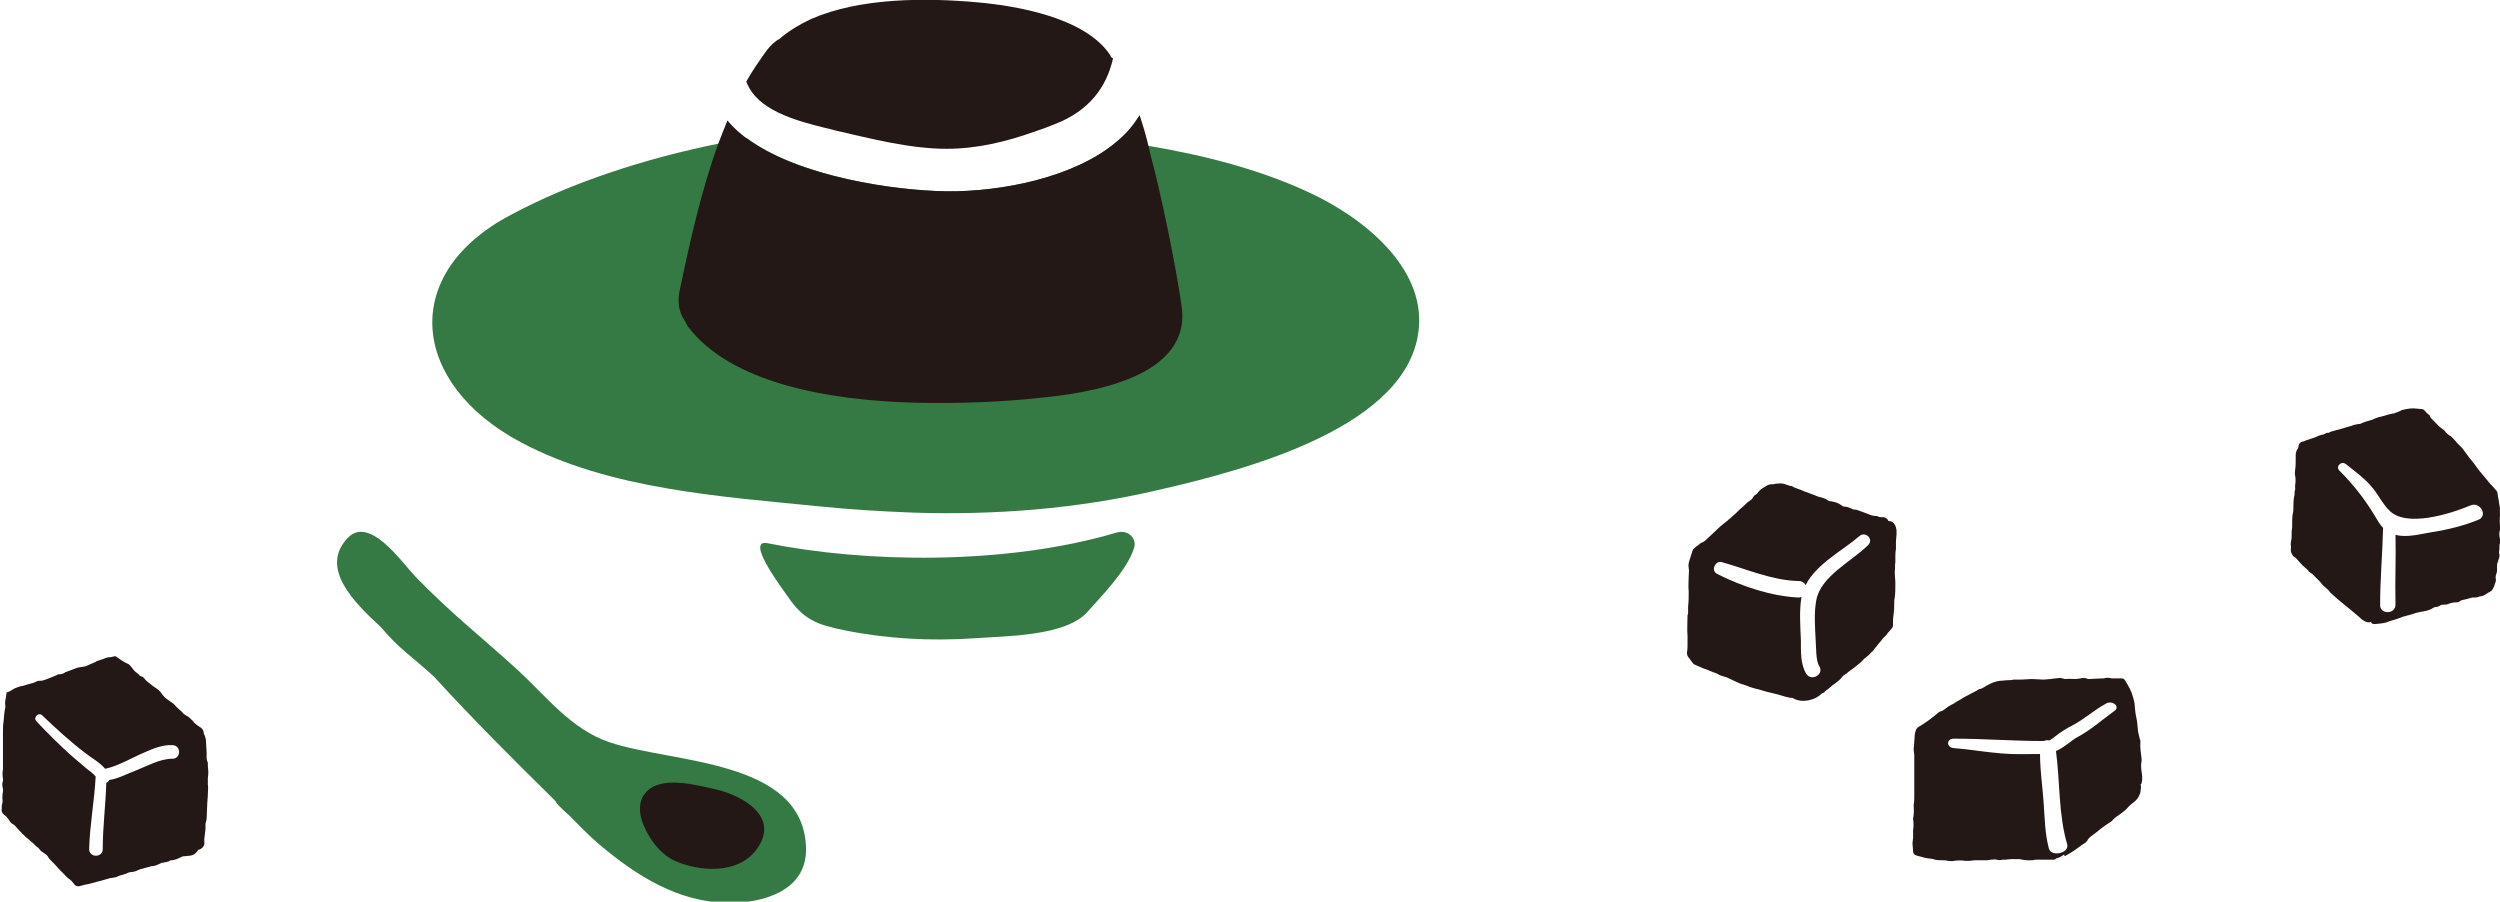
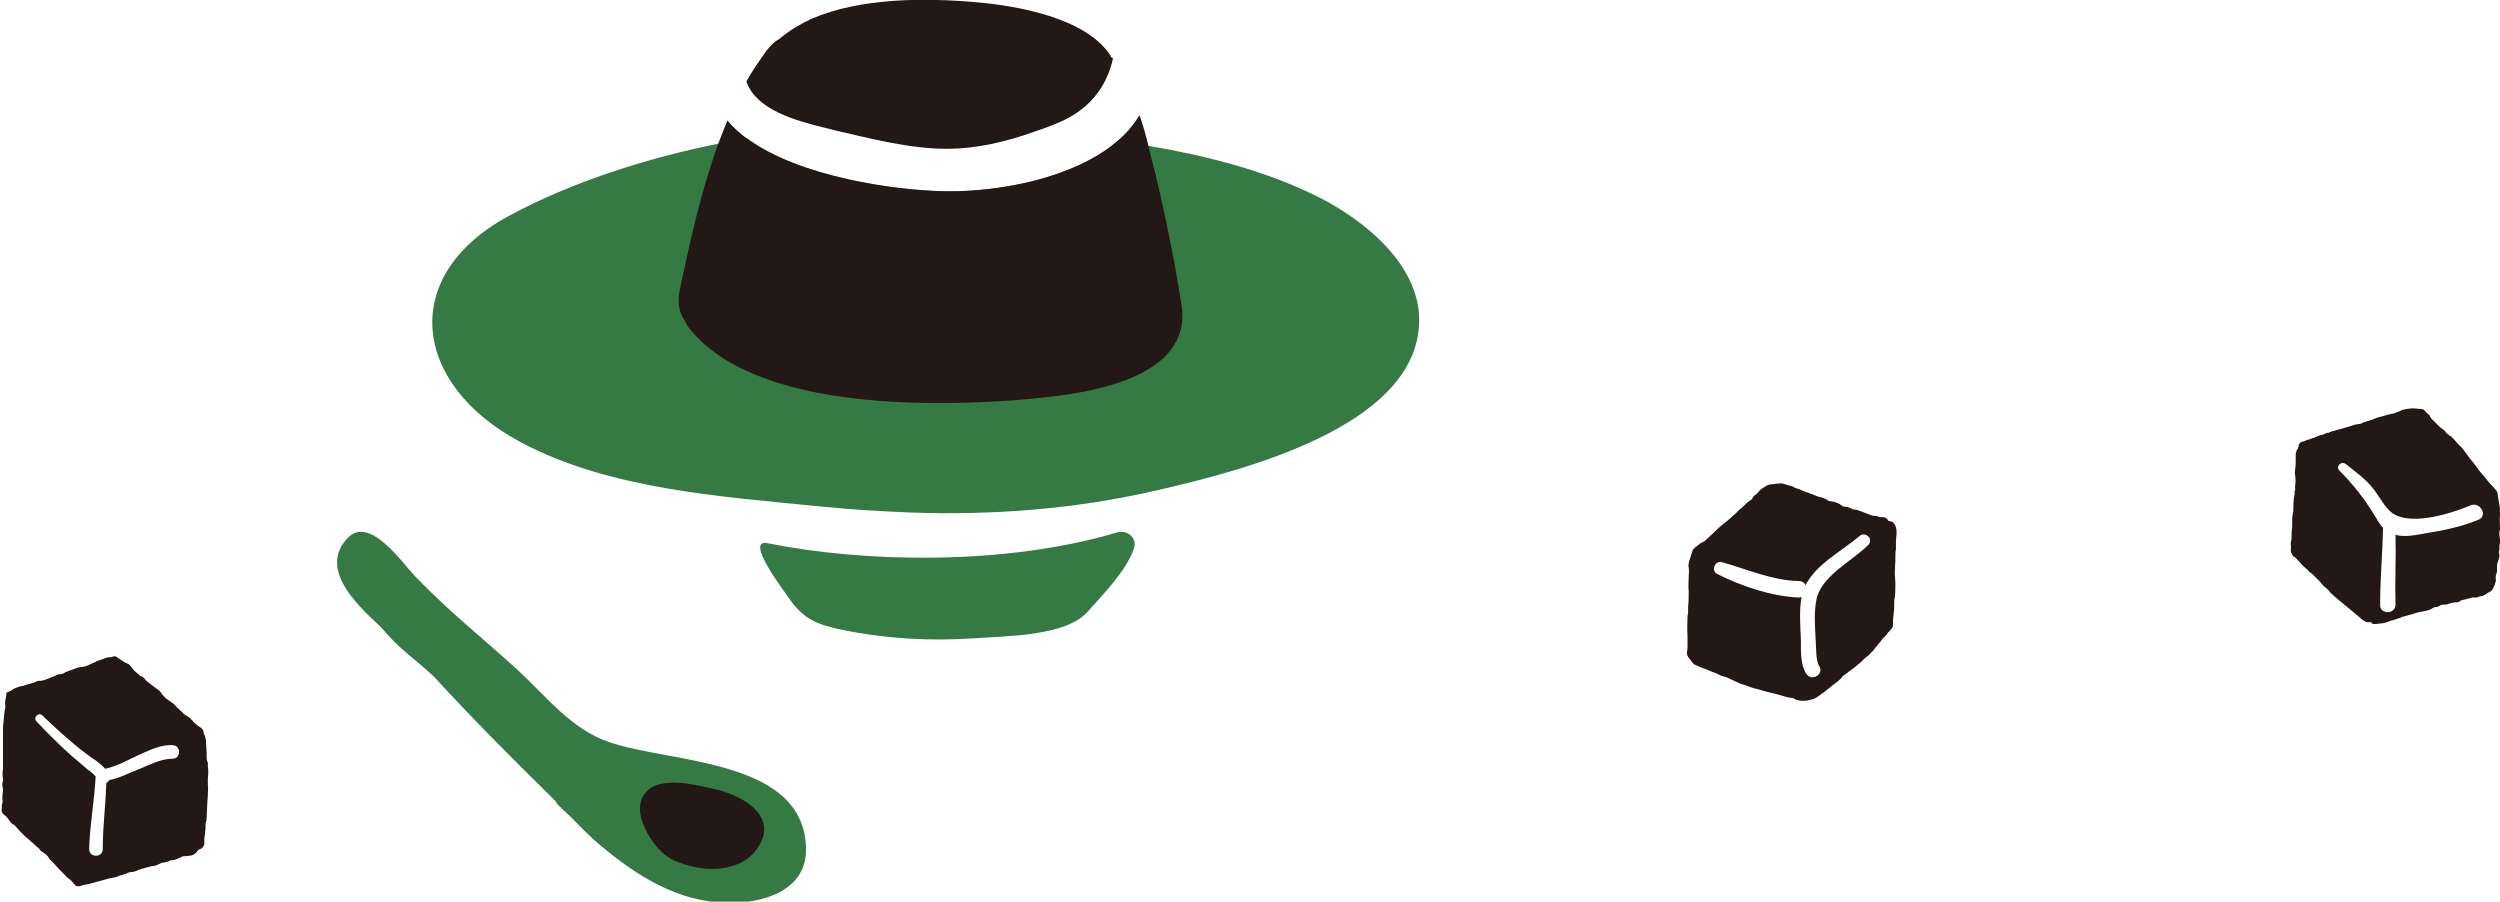
<svg xmlns="http://www.w3.org/2000/svg" version="1.1" id="圖層_1" x="0px" y="0px" viewBox="0 0 423.4 152.7" style="enable-background:new 0 0 423.4 152.7;" xml:space="preserve">
  <style type="text/css">
	.st0{fill:#231815;}
	.st1{fill:#357A44;}
</style>
  <g>
-     <path class="st0" d="M362.8,132.1c0-0.2,0-0.4,0-0.7c-0.1-0.8-0.3-1.6-0.1-2.5c0-0.1,0-0.2,0-0.4c-0.1-1-0.3-1.9-0.2-2.9   c0-0.1,0-0.3-0.1-0.4c-0.1-0.4-0.2-0.9-0.3-1.3c-0.1-0.8-0.1-1.6-0.3-2.4c-0.2-0.8-0.2-1.6-0.3-2.4c-0.1-0.6-0.3-1.2-0.5-1.8   c-0.2-0.5-0.4-0.9-0.7-1.4c-0.7-1.2-0.5-1-2-1c-0.2,0-0.4,0-0.6,0c-0.5-0.1-0.9-0.2-1.4,0c-0.1,0-0.3,0-0.4,0   c-0.7,0-1.4,0.1-2.1,0.1c-0.1,0-0.3,0-0.4-0.1c-0.4-0.1-0.7-0.1-1.1,0c-0.8,0.2-1.7,0-2.6,0.1c-0.1,0-0.2-0.1-0.4-0.1   c-0.1,0-0.3-0.1-0.4-0.1c-0.5,0.1-1.1,0.1-1.6,0.2c-0.4,0-0.8,0.1-1.2,0.1c-0.7,0-1.4-0.1-2-0.1c-0.6,0-1.2,0.1-1.8,0.1   c-0.4,0-0.9,0-1.3,0c-0.3,0.1-0.7,0.1-1,0.1c-0.4,0-0.8,0.1-1.3,0.1c-0.8,0.1-1.5,0.4-2.2,0.8c-0.4,0.2-0.7,0.5-1.2,0.6   c-0.2,0-0.3,0.1-0.4,0.2c-0.7,0.4-1.4,0.7-2.1,1.1c-0.3,0.2-0.7,0.4-1,0.6c-0.3,0.2-0.6,0.3-0.8,0.5c-0.4,0.2-0.8,0.4-1.1,0.6   c-0.4,0.3-0.8,0.7-1.3,0.8c-0.1,0-0.2,0.1-0.2,0.1c-0.5,0.4-1,0.8-1.5,1.2c-0.6,0.4-1.2,0.9-1.8,1.2c-0.6,0.3-0.7,0.8-0.8,1.3   c0,0.4-0.1,0.9-0.1,1.3c0,0.5-0.1,0.9-0.1,1.4c0,0.3,0.1,0.6,0.1,0.9c0,0.6,0,1.3,0,1.9c0,1,0,2,0,2.9c0,0.7,0,1.4,0,2   c0,0.5,0,1.1-0.1,1.6c0,0.8,0.1,1.5-0.1,2.3c0,0,0,0,0,0.1c0.1,0.6,0.1,1.3,0,1.9c0,0.1,0,0.3,0,0.4c0,0.3,0,0.6,0,0.9   c0,0.3-0.1,0.6-0.1,0.9c0,0.5,0.1,0.9,0.1,1.4c0,0.3,0.2,0.6,0.6,0.7c0.5,0.1,1,0.3,1.5,0.4c0.4,0.1,0.9,0.1,1.3,0.2   c0.5,0.2,1.1,0.2,1.6,0.2c0.3,0,0.6,0,0.9,0.1c0.3,0,0.7,0.1,1,0c0.7-0.1,1.3-0.1,2,0c0.2,0,0.4,0,0.6,0c0.3,0,0.6-0.1,1-0.1   c0.7,0,1.3,0,2,0c0.2,0,0.5-0.1,0.7-0.1c0.3,0,0.7-0.1,1,0c0.3,0.1,0.6,0.1,0.9,0c0.1,0,0.2,0,0.3,0c0.5,0,0.9-0.1,1.4-0.1   c0.3,0,0.6,0,0.9,0c0.3,0,0.5,0,0.8,0.1c0.7,0.1,1.5,0.2,2.2,0c0,0,0.1,0,0.1,0c0.7,0,1.4,0,2,0c0.1,0,0.2,0,0.4,0   c0.2,0,0.3,0,0.5,0c0.2,0,0.4,0,0.5-0.2c0,0,0,0,0,0c0.5-0.1,1-0.4,1.4-0.7c0,0.1,0,0.1,0,0.2c0,0,0.1,0,0.1,0.1   c0.4-0.2,0.8-0.5,1.2-0.7c0.8-0.5,1.5-1.1,2.3-1.6c0.1-0.1,0.2-0.2,0.3-0.3c0.2-0.5,0.7-0.8,1.1-1.1c0.7-0.5,1.3-1.1,2.1-1.6   c0.3-0.2,0.6-0.4,0.9-0.6c0.1-0.1,0.2-0.2,0.3-0.3c0.1-0.1,0.2-0.2,0.3-0.3c0.8-0.6,1.7-1.1,2.3-1.9c0.1-0.1,0.2-0.1,0.2-0.2   c0.6-0.5,1.3-0.9,1.6-1.7c0-0.1,0.1-0.1,0.1-0.2c0-0.1,0.1-0.2,0.1-0.3c0-0.3,0.1-0.6,0.1-0.9c0-0.1,0-0.3-0.1-0.4   C362.8,132.7,362.7,132.4,362.8,132.1z M358.1,120.4c-2.1,1.5-3.8,3.1-6.2,4.4c-1.1,0.6-2.3,1.8-3.7,2.4c0.7,5.2,0.4,10.7,1.9,15.8   c0.4,1.5-2.7,2.2-3.1,0.7c-0.7-2.6-0.7-5.3-0.9-7.9c-0.2-2.7-0.6-5.4-0.6-8.1c-2.2,0-4.4,0.1-6.5-0.1c-2.7-0.2-5.4-0.7-8.1-0.9   c-1.3-0.1-1.3-1.6,0-1.6c5,0,10.1,0.4,15.2,0.4c0.3-0.1,0.6-0.2,1-0.1c0.5-0.3,1-0.7,1.5-1.1c0.7-0.5,1.5-1,2.3-1.4   c2.1-1.1,3.7-2.6,5.7-3.7C357.6,118.5,359.2,119.6,358.1,120.4z" />
    <path class="st0" d="M35,127.6c0-0.6-0.1-1.2-0.1-1.8c0-0.5-0.1-1-0.3-1.4c-0.1-0.1-0.1-0.2-0.1-0.4c-0.1-0.4-0.3-0.7-0.7-0.9   c-0.3-0.2-0.6-0.4-0.9-0.7c-0.4-0.5-0.9-1-1.5-1.3c-0.1-0.1-0.2-0.1-0.3-0.2c-0.2-0.3-0.5-0.5-0.7-0.7c-0.2-0.2-0.5-0.4-0.7-0.7   c-0.1-0.1-0.2-0.2-0.3-0.3c-0.5-0.4-1.1-0.7-1.6-1.2c-0.1-0.2-0.3-0.3-0.4-0.5c-0.1-0.2-0.3-0.4-0.5-0.6c-0.7-0.5-1.4-1-2-1.5   c-0.1-0.1-0.2-0.2-0.3-0.3c-0.2-0.3-0.4-0.5-0.8-0.6c-0.1,0-0.2-0.1-0.2-0.2c-0.4-0.3-0.8-0.6-1.1-1c-0.1-0.1-0.2-0.3-0.3-0.4   c-0.2-0.2-0.3-0.4-0.6-0.5c-0.7-0.3-1.2-0.7-1.8-1.1c-0.2-0.2-0.4-0.2-0.6-0.1c-0.2,0-0.3,0.1-0.5,0.1c-0.4,0-0.8,0.1-1.2,0.3   c-0.3,0.1-0.6,0.2-0.9,0.3c-0.1,0-0.3,0.1-0.4,0.2c-0.2,0.1-0.5,0.2-0.7,0.3c-0.3,0.1-0.6,0.3-0.9,0.4c-0.1,0-0.2,0.1-0.4,0.1   c-0.5,0.1-1,0.1-1.4,0.3c-0.5,0.2-1.1,0.4-1.6,0.6c-0.1,0-0.1,0-0.2,0.1c-0.3,0.2-0.6,0.3-1,0.3c-0.1,0-0.2,0-0.3,0.1   c-0.4,0.2-0.8,0.3-1.2,0.5c-0.6,0.2-1.1,0.5-1.7,0.5c-0.2,0-0.4,0-0.6,0.1c-0.3,0.2-0.7,0.3-1.1,0.4c-0.5,0.1-0.9,0.3-1.4,0.4   c-0.3,0-0.7,0.2-1,0.3c-0.3,0.1-0.6,0.3-0.9,0.5c-0.2,0.1-0.4,0.2-0.7,0.3c0,0.3-0.1,0.6-0.1,0.8c-0.1,0.5-0.2,0.9-0.1,1.4   c0,0.1,0,0.2,0,0.3c-0.2,0.8-0.2,1.6-0.3,2.4c-0.1,0.6-0.1,1.2-0.1,1.9c0,1.1,0,2.2,0,3.3c0,0.5,0,1,0,1.5c0,0.5,0,0.9,0,1.4   c-0.1,0.5-0.1,1,0,1.6c0,0.1,0,0.3,0,0.4c-0.2,0.4-0.1,0.9,0,1.3c0,0.1,0,0.3,0,0.5c-0.1,0.4-0.1,0.7-0.1,1.1c0,0.3,0.1,0.5,0,0.8   c0,0.1-0.1,0.3-0.1,0.4c0,0.2,0,0.3,0,0.5c-0.1,0.4,0,0.8,0.4,1.1c0.3,0.2,0.5,0.4,0.7,0.7c0.2,0.3,0.4,0.7,0.8,0.9   c0.1,0,0.1,0.1,0.2,0.1c0.4,0.4,0.7,0.8,1.1,1.2c0.2,0.2,0.3,0.3,0.5,0.5c0.1,0.1,0.2,0.2,0.3,0.3c0.2,0.2,0.4,0.3,0.6,0.5   c0.2,0.2,0.4,0.4,0.7,0.6c0.1,0.1,0.2,0.2,0.3,0.3c0.2,0.2,0.4,0.4,0.6,0.5c0.2,0.2,0.4,0.6,0.7,0.7c0.4,0.3,0.8,0.5,1,0.9   c0,0.1,0.1,0.1,0.1,0.2c0.6,0.6,1.2,1.2,1.8,1.9c0.2,0.2,0.4,0.4,0.6,0.6c0.4,0.4,0.7,0.8,1.2,1.1c0.1,0.1,0.2,0.2,0.3,0.3   c0.2,0.2,0.3,0.4,0.5,0.6c0.2,0.2,0.4,0.2,0.7,0.2c0.6-0.2,1.1-0.3,1.7-0.4c1.1-0.3,2.2-0.6,3.3-0.9c0.2-0.1,0.4-0.1,0.5-0.1   c0.4-0.1,0.8-0.1,1.1-0.3c0.4-0.2,0.8-0.2,1.2-0.4c0.2,0,0.3-0.1,0.5-0.2c0.1,0,0.3-0.1,0.4-0.1c0.4,0,0.8-0.1,1.2-0.3   c0.2-0.1,0.3-0.1,0.5-0.2c0.5-0.1,1-0.3,1.5-0.4c0.1,0,0.2-0.1,0.3-0.1c0.4,0,0.8-0.1,1.2-0.3c0.3-0.1,0.5-0.3,0.8-0.3   c0.4-0.1,0.8-0.1,1.1-0.3c0.1,0,0.1-0.1,0.2-0.1c0.7,0,1.3-0.3,1.9-0.6c0.2-0.1,0.4-0.1,0.6-0.1c0.3,0,0.6-0.1,0.9-0.1   c0.6-0.1,1-0.5,1.3-1c0,0,0,0,0.1,0c0.6-0.2,1-0.7,0.9-1.3c0-0.2,0-0.3,0-0.5c0.1-0.6,0.1-1.1,0.2-1.7c0-0.3,0-0.6,0-0.9   c0.1-0.3,0.2-0.7,0.2-1c0-0.8,0.1-1.6,0.1-2.4c0-0.5,0.1-1,0.1-1.6c0-0.5,0.1-1.1,0-1.6c0-0.4,0-0.7,0-1.1c0.1-0.7,0.1-1.3,0-2   c0-0.2,0-0.4,0-0.6C34.9,128.5,35,128.1,35,127.6z M29.2,128.5c-2.1,0-4.2,1.2-6.2,2c-1.4,0.5-3,1.4-4.5,1.6   c-0.1,0.2-0.3,0.4-0.5,0.5c-0.1,3.7-0.6,7.4-0.6,11.2c0,1.5-2.3,1.5-2.3,0c0.1-4.1,0.9-8.2,1.1-12.3c-0.4-0.5-1.1-1-1.5-1.3   c-0.9-0.8-1.8-1.5-2.7-2.3c-2-1.8-3.9-3.7-5.8-5.7c-0.7-0.7,0.4-1.7,1-1c2.3,2.2,4.7,4.4,7.2,6.3c1,0.8,2.5,1.6,3.4,2.7   c2.1-0.4,4.6-1.9,6.5-2.7c1.6-0.7,3.2-1.4,4.9-1.3C30.7,126.2,30.7,128.5,29.2,128.5z" />
    <path class="st0" d="M423.4,86.1c-0.1-0.8-0.3-1.6-0.4-2.4c0-0.3-0.1-0.5-0.3-0.7c-0.3-0.4-0.6-0.7-1-1.1c-0.1-0.2-0.3-0.3-0.4-0.5   c-0.3-0.4-0.7-0.8-1-1.2c-0.2-0.2-0.3-0.4-0.5-0.6c-0.3-0.4-0.5-0.7-0.8-1.1c-0.5-0.6-1-1.2-1.4-1.8c-0.3-0.4-0.6-0.9-1.1-1.3   c-0.1-0.1-0.2-0.2-0.3-0.3c-0.3-0.4-0.6-0.7-1-1.1c-0.1-0.1-0.2-0.2-0.3-0.2c-0.3-0.2-0.5-0.4-0.7-0.6c-0.1-0.2-0.3-0.4-0.5-0.5   c-0.6-0.4-1-0.9-1.5-1.4c-0.3-0.3-0.6-0.5-0.7-0.9c0-0.1-0.1-0.1-0.2-0.2c-0.2-0.2-0.4-0.3-0.5-0.5c-0.1-0.1-0.2-0.2-0.3-0.3   c-0.3-0.2-0.7-0.1-1.2-0.2c-0.8-0.1-1.5,0-2.3,0.2c-0.2,0-0.3,0.1-0.5,0.2c-0.3,0.1-0.7,0.3-1,0.4c-0.7,0.1-1.3,0.3-2,0.5   c-0.4,0.1-0.9,0.2-1.3,0.4c-0.2,0-0.3,0.2-0.5,0.2c-0.7,0.2-1.4,0.4-2,0.7c0,0-0.1,0-0.2,0c-0.4,0.1-0.8,0.1-1.2,0.3   c-0.8,0.2-1.6,0.5-2.4,0.7c0,0-0.1,0-0.1,0c-0.4,0.2-1,0.2-1.4,0.5c0,0-0.1,0-0.2,0c-0.2,0-0.3,0.1-0.5,0.2c-0.1,0-0.2,0.1-0.2,0.1   c-0.5,0-1,0.3-1.5,0.5c-0.3,0.1-0.6,0.2-0.9,0.3c-0.2,0.1-0.4,0.1-0.6,0.2c-0.2,0.1-0.4,0.2-0.6,0.2c-0.3,0.1-0.5,0.3-0.6,0.6   c0,0.3-0.1,0.6-0.3,0.8c-0.1,0.3-0.2,0.5-0.2,0.8c0,0.2,0,0.4,0,0.6c0,0.7,0,1.4-0.1,2c0,0.3-0.1,0.6,0,0.9c0.1,0.6,0.1,1.1,0,1.7   c0,0.2,0,0.3,0,0.5c0,0.1,0.1,0.2,0,0.2c-0.1,0.3-0.1,0.6-0.1,0.9c-0.2,0.8-0.2,1.7-0.2,2.5c0,0.2,0,0.4-0.1,0.7   c-0.1,0.6-0.1,1.2-0.1,1.7c0,0.2,0,0.4,0,0.6c-0.1,0.5-0.1,1.1-0.1,1.6c0,0.1,0,0.2,0,0.3c-0.1,0.5-0.2,0.9-0.1,1.4   c0,0.1,0,0.2,0,0.2c-0.1,0.4,0,0.8,0.2,1.1c0.1,0.2,0.2,0.4,0.5,0.5c0.1,0.1,0.2,0.2,0.3,0.3c0.3,0.3,0.6,0.7,0.9,1   c0.3,0.3,0.6,0.5,0.9,0.8c0,0,0.1,0.1,0.1,0.1c0.1,0.2,0.2,0.3,0.4,0.4c0.1,0.1,0.2,0.1,0.3,0.2c0.4,0.4,0.8,0.8,1.2,1.2   c0,0,0.1,0.1,0.1,0.1c0.2,0.3,0.5,0.6,0.7,0.8c0.2,0.2,0.5,0.4,0.7,0.6c0.2,0.2,0.3,0.4,0.4,0.5c1.5,1.4,3,2.5,4.5,3.8   c0.4,0.3,0.7,0.7,1.1,0.9c0.4,0.3,0.9,0.4,1.3,0.2c-0.1,0.3,0.3,0.4,0.6,0.4c0.7-0.1,1.4-0.1,2-0.3c0.2-0.1,0.3-0.1,0.5-0.2   c0.7-0.2,1.4-0.4,2.1-0.7c0.2-0.1,0.5-0.1,0.7-0.2c0.4-0.1,0.7-0.2,1.1-0.3c0.5-0.2,1-0.3,1.5-0.4c0.6-0.1,1.3-0.2,1.9-0.6   c0.2-0.1,0.3-0.2,0.6-0.2c0.2,0,0.4-0.1,0.6-0.2c0.2-0.2,0.5-0.2,0.7-0.2c0.2,0,0.5,0,0.7-0.1c0.5-0.2,1-0.3,1.6-0.3   c0.1,0,0.2,0,0.3-0.1c0.3-0.3,0.7-0.3,1.1-0.4c0.4-0.1,0.7-0.2,1.1-0.3c0.1,0,0.2,0,0.3,0c0.2,0,0.5,0,0.7-0.1   c0.1,0,0.2-0.1,0.3-0.1c0.4,0,0.8-0.2,1.2-0.5c0.3-0.2,0.6-0.3,0.8-0.5c0.4-0.5,0.5-1,0.7-1.6c0-0.1,0-0.2,0-0.3   c-0.1-0.3,0-0.7,0.1-1c0.1-0.2,0.1-0.3,0.1-0.5c0-0.3,0-0.6,0-0.8c0-0.2,0-0.4,0.1-0.5c0.1-0.3,0.2-0.7,0.3-1c0-0.1,0-0.3,0-0.4   c-0.1-0.3-0.1-0.5,0-0.8c0-0.1,0-0.3,0-0.4c0-0.2,0-0.5,0.1-0.7c0.1-0.2,0.1-0.4,0-0.7c-0.1-0.5-0.2-1,0-1.6c0-0.1,0-0.3,0-0.4   c0-0.7-0.1-1.3,0-2c0-0.6-0.1-1.2,0.1-1.7C423.4,86.2,423.4,86.1,423.4,86.1z M419.8,88c-2.4,1-5.2,1.7-7.8,2.1   c-1.9,0.3-4.3,1-6.2,0.5c0,0-0.1,0-0.1,0c0.1,3.9-0.1,7.8,0,11.8c0,1.7-2.7,1.7-2.6,0c0-4.4,0.4-8.7,0.5-13c-0.6-0.6-1-1.4-1.5-2.2   c-1.7-2.8-3.6-5.2-5.9-7.5c-0.7-0.7,0.3-1.7,1.1-1.1c1.6,1.3,3.2,2.4,4.5,4c1,1.2,1.7,2.7,2.8,3.8c2.8,3,10.2,0.7,13.8-0.8   C420,84.9,421.4,87.3,419.8,88z" />
    <path class="st0" d="M320.5,88.4c-0.2-0.1-0.4-0.1-0.7-0.2c0,0-0.1-0.1-0.1-0.2c-0.2-0.2-0.4-0.4-0.7-0.4c-0.4,0-0.8,0-1.1-0.2   c-0.5,0-1-0.1-1.4-0.3c-0.5-0.2-1.1-0.4-1.6-0.6c-0.3-0.1-0.5-0.2-0.8-0.2c-0.1,0-0.3,0-0.4-0.1c-0.4-0.2-0.9-0.4-1.3-0.4   c-0.2,0-0.4-0.1-0.5-0.2c-0.5-0.4-1.1-0.6-1.8-0.7c-0.2,0-0.5-0.1-0.6-0.2c-0.4-0.3-0.8-0.4-1.2-0.5c-0.1,0-0.3-0.1-0.4-0.1   c-0.4-0.2-0.8-0.3-1.3-0.5c-0.4-0.2-0.9-0.3-1.3-0.5c-0.6-0.3-1.3-0.4-1.9-0.8c0,0-0.1,0-0.2,0c-0.2-0.1-0.4-0.1-0.6-0.2   c-0.5-0.2-1-0.3-1.5-0.2c-0.2,0-0.4,0-0.7,0.1c-0.4,0-0.7,0-1.1,0.2c-0.5,0.3-1.1,0.6-1.5,1.1c-0.1,0.2-0.3,0.4-0.5,0.5   c-0.2,0.1-0.3,0.3-0.4,0.4c-0.1,0.2-0.2,0.4-0.4,0.5c-0.5,0.3-0.8,0.6-1.2,1c-0.5,0.4-1,0.9-1.4,1.3c-0.3,0.3-0.7,0.6-1,0.9   c-0.2,0.1-0.3,0.3-0.5,0.4c-0.4,0.3-0.7,0.6-1.1,0.9c-0.6,0.6-1.2,1.1-1.8,1.7c-0.4,0.3-0.7,0.8-1.3,1c-0.1,0-0.1,0.1-0.2,0.1   c-0.3,0.3-0.7,0.5-1,0.8c-0.1,0.1-0.2,0.2-0.3,0.3c-0.2,0.5-0.3,1-0.5,1.6c-0.2,0.5-0.3,1-0.2,1.5c0.1,0.5,0,0.9,0,1.4   c0,0.9-0.1,1.7,0,2.6c0,0.8,0,1.7-0.1,2.5c0,0.1,0,0.2,0,0.3c0,0.3,0,0.5,0,0.8c0,0.2-0.1,0.3-0.1,0.5c0,1.1-0.1,2.3,0,3.4   c0,0.1,0,0.2,0,0.3c0,0.3,0,0.7,0,1c0,0.1,0,0.1,0,0.2c0,0.4,0,0.8-0.1,1.3c0,0.4,0.1,0.7,0.4,1c0.1,0.1,0.2,0.3,0.3,0.4   c0.2,0.3,0.4,0.6,0.7,0.7c0.5,0.2,0.9,0.4,1.4,0.6c0.7,0.2,1.4,0.6,2.1,0.8c0.1,0,0.1,0.1,0.2,0.1c0.2,0.1,0.4,0.2,0.6,0.3   c0.3,0.1,0.6,0.2,1,0.3c0.5,0.2,1,0.5,1.5,0.7c0.3,0.1,0.6,0.3,0.9,0.4c0.8,0.2,1.6,0.6,2.4,0.8c0.9,0.2,1.7,0.5,2.6,0.7   c0.9,0.2,1.7,0.4,2.6,0.7c0.4,0.1,0.8,0.2,1.2,0.2c0.8,0.5,1.7,0.6,2.7,0.4c1-0.2,1.7-0.6,2.3-1.2c0,0,0,0,0.1,0   c0.2-0.1,0.3-0.2,0.5-0.4c0.1-0.1,0.2-0.2,0.4-0.3c0.2-0.2,0.4-0.3,0.6-0.5c0.1-0.1,0.2-0.2,0.4-0.3c0.5-0.4,1.1-0.8,1.5-1.4   c0.1-0.1,0.2-0.2,0.3-0.2c0.1-0.1,0.2-0.2,0.3-0.2c0.4-0.4,0.9-0.7,1.3-1c0.4-0.3,0.7-0.6,1.1-0.9c0,0,0,0,0.1-0.1   c0.2-0.2,0.4-0.4,0.6-0.6c0.4-0.3,0.8-0.6,1.1-1c0.3-0.2,0.5-0.5,0.7-0.8c0.1-0.1,0.1-0.1,0.2-0.2c0.3-0.5,0.8-0.9,1.1-1.4   c0.3-0.3,0.6-0.5,0.8-0.9c0.1-0.1,0.2-0.2,0.3-0.3c0.1-0.2,0.3-0.3,0.4-0.5c0.2-0.2,0.2-0.4,0.2-0.6c0-0.6,0-1.1,0.1-1.7   c0-0.4,0.1-0.7,0.1-1.1c0-0.1,0-0.2,0-0.3c0-0.1,0-0.2,0-0.3c0-0.4,0-0.8,0.1-1.2c0.1-0.8,0.1-1.5,0.1-2.3c0-0.1,0-0.2,0-0.3   c0-0.5-0.1-1.1-0.1-1.6c0-0.1,0-0.1,0-0.2c0.1-0.5,0-1.1,0.1-1.6c0-0.1,0-0.2,0-0.3c0-0.2,0-0.4,0-0.5c0-0.5,0-0.9,0.1-1.4   c0-0.2,0-0.5,0-0.7c0-0.2,0-0.4,0-0.6c0-0.4,0.1-0.8,0.1-1.2c0-0.2,0-0.4,0-0.7C321.1,89.1,320.9,88.7,320.5,88.4z M316.4,92.3   c-2.8,2.8-8.1,5.3-8.8,9.4c-0.4,2.1-0.2,4.6-0.1,6.7c0.1,1.1,0,3.5,0.6,4.4c0.9,1.4-1.3,2.7-2.2,1.3c-1-1.6-0.9-3.9-0.9-5.7   c-0.1-2.3-0.3-5,0.1-7.3c0,0,0,0,0,0c-0.1,0-0.3,0.1-0.4,0.1c-4.7-0.2-9.7-1.9-13.9-4c-1.1-0.6-0.3-2.3,0.8-2   c4.3,1.2,8.5,3.1,13,3.2c0.6,0,1,0.3,1.2,0.7c1.8-3.6,6.2-5.8,9.1-8.3C315.9,89.9,317.4,91.3,316.4,92.3z" />
    <g>
      <path class="st1" d="M221.5,32.5c-8.2-3.8-17.5-6.2-27-7.8c-1.7-0.3-3.5-0.6-5.2-0.8c0,0,0,0-0.1,0.1c-7.2,6.1-19.6,8.5-28.8,8.4    c-8.6-0.1-25-2.4-33.9-9c-1.6,0.2-3.1,0.5-4.7,0.9c-12.4,2.5-25.1,6.6-35.3,12.1C67.5,46.4,69.6,65,88.2,74.9c15,8,34,9.2,51,10.9    c5,0.5,10,0.8,15,1c14.1,0.5,28.2-0.6,41.9-3.8c15.3-3.5,42.8-10.8,44.2-27.5C241.2,45.3,231.1,36.9,221.5,32.5z" />
      <path class="st0" d="M200.1,51.7c-1-6.9-3.4-18.6-5.2-25.3c-0.1-0.5-0.3-1.1-0.4-1.7c-0.4-1.7-0.9-3.4-1.5-5.2    c-1,1.6-2.2,3.1-3.8,4.4c0,0,0,0-0.1,0.1c-7.2,6.1-19.6,8.5-28.8,8.4c-8.6-0.1-25-2.4-33.9-9c-1.2-0.9-2.3-1.9-3.2-3    c-0.5,1.2-1,2.5-1.5,3.8c-3,8.2-4.9,17-6.6,25c-0.4,2-0.1,3.7,0.8,5c0.2,0.4,0.4,0.7,0.6,1.1c7.2,9.5,23.5,12.5,38.4,12.9    c8,0.2,15.6-0.2,21-0.8C184.4,66.6,202,64,200.1,51.7z M188.2,9.7c-0.1-0.1-0.1-0.3-0.2-0.4C183.8,3,172.3,1,165.6,0.4    c-8.9-0.8-19.9-0.8-28.2,2.8c-1.9,0.9-3.8,2-5.4,3.4c-0.8,0.4-1.5,1.1-2.2,2c-1.2,1.7-2.4,3.4-3.4,5.2c0,0,0,0,0,0    c1.7,4.8,8.2,6.6,13.5,7.9h0c0.6,0.1,1.1,0.3,1.6,0.4c6.1,1.4,12.6,3.1,18.8,3.1c5.2,0,10.1-1.2,14.9-2.9c1.2-0.4,2.3-0.8,3.5-1.3    c5.7-2.2,8.7-6.2,9.8-11.1C188.5,9.9,188.4,9.8,188.2,9.7z" />
      <path class="st1" d="M189.1,90.2c-18.9,5.6-42.7,5.1-59.1,1.8c-4-0.8,2.8,8.1,3.4,9c2.6,3.9,5,4.8,9.4,5.7    c7.3,1.5,14.8,1.9,22.2,1.4c5.3-0.4,15.5-0.3,19.2-4.5c2.5-2.8,6.6-7,7.8-10.6C192.7,91.3,191.1,89.6,189.1,90.2z" />
    </g>
    <g>
      <path class="st1" d="M58.8,91.2c3.7-4.1,9.3,4.1,11.5,6.4c6.2,6.4,10.7,9.8,17.3,15.8c4.9,4.5,9.1,10.1,15.6,12.3    c10.6,3.6,32.7,2.8,33.3,17.7c0,0,0,0,0,0.1c0.3,7.3-7.2,9.5-13.2,9.4c-8.4-0.1-15.4-4.5-21.7-9.8c-1.8-1.5-3.5-3.3-5.2-5    c-0.6-0.5-1.2-1.1-1.7-1.6c-0.3-0.3-0.5-0.5-0.6-0.8c-0.2-0.2-0.4-0.4-0.7-0.7c-6.8-6.7-13.5-13.4-19.9-20.4    c-3.9-3.6-5.7-4.5-9-8.4C59.8,101.9,54.2,96.2,58.8,91.2z" />
      <path class="st0" d="M108.7,138.9c0-0.1-0.1-0.2-0.1-0.3c-0.4-1.5-0.3-3.2,0.7-4.3c2.5-3.1,8.8-1.3,12-0.6    c4.6,1.1,10.9,4.7,6.8,10.2c-3.1,4.2-9.7,3.8-14,1.8C111.6,144.5,109.5,141.5,108.7,138.9z" />
    </g>
  </g>
  <g>
</g>
  <g>
</g>
  <g>
</g>
  <g>
</g>
  <g>
</g>
  <g>
</g>
  <g>
</g>
  <g>
</g>
  <g>
</g>
  <g>
</g>
  <g>
</g>
  <g>
</g>
  <g>
</g>
  <g>
</g>
  <g>
</g>
</svg>